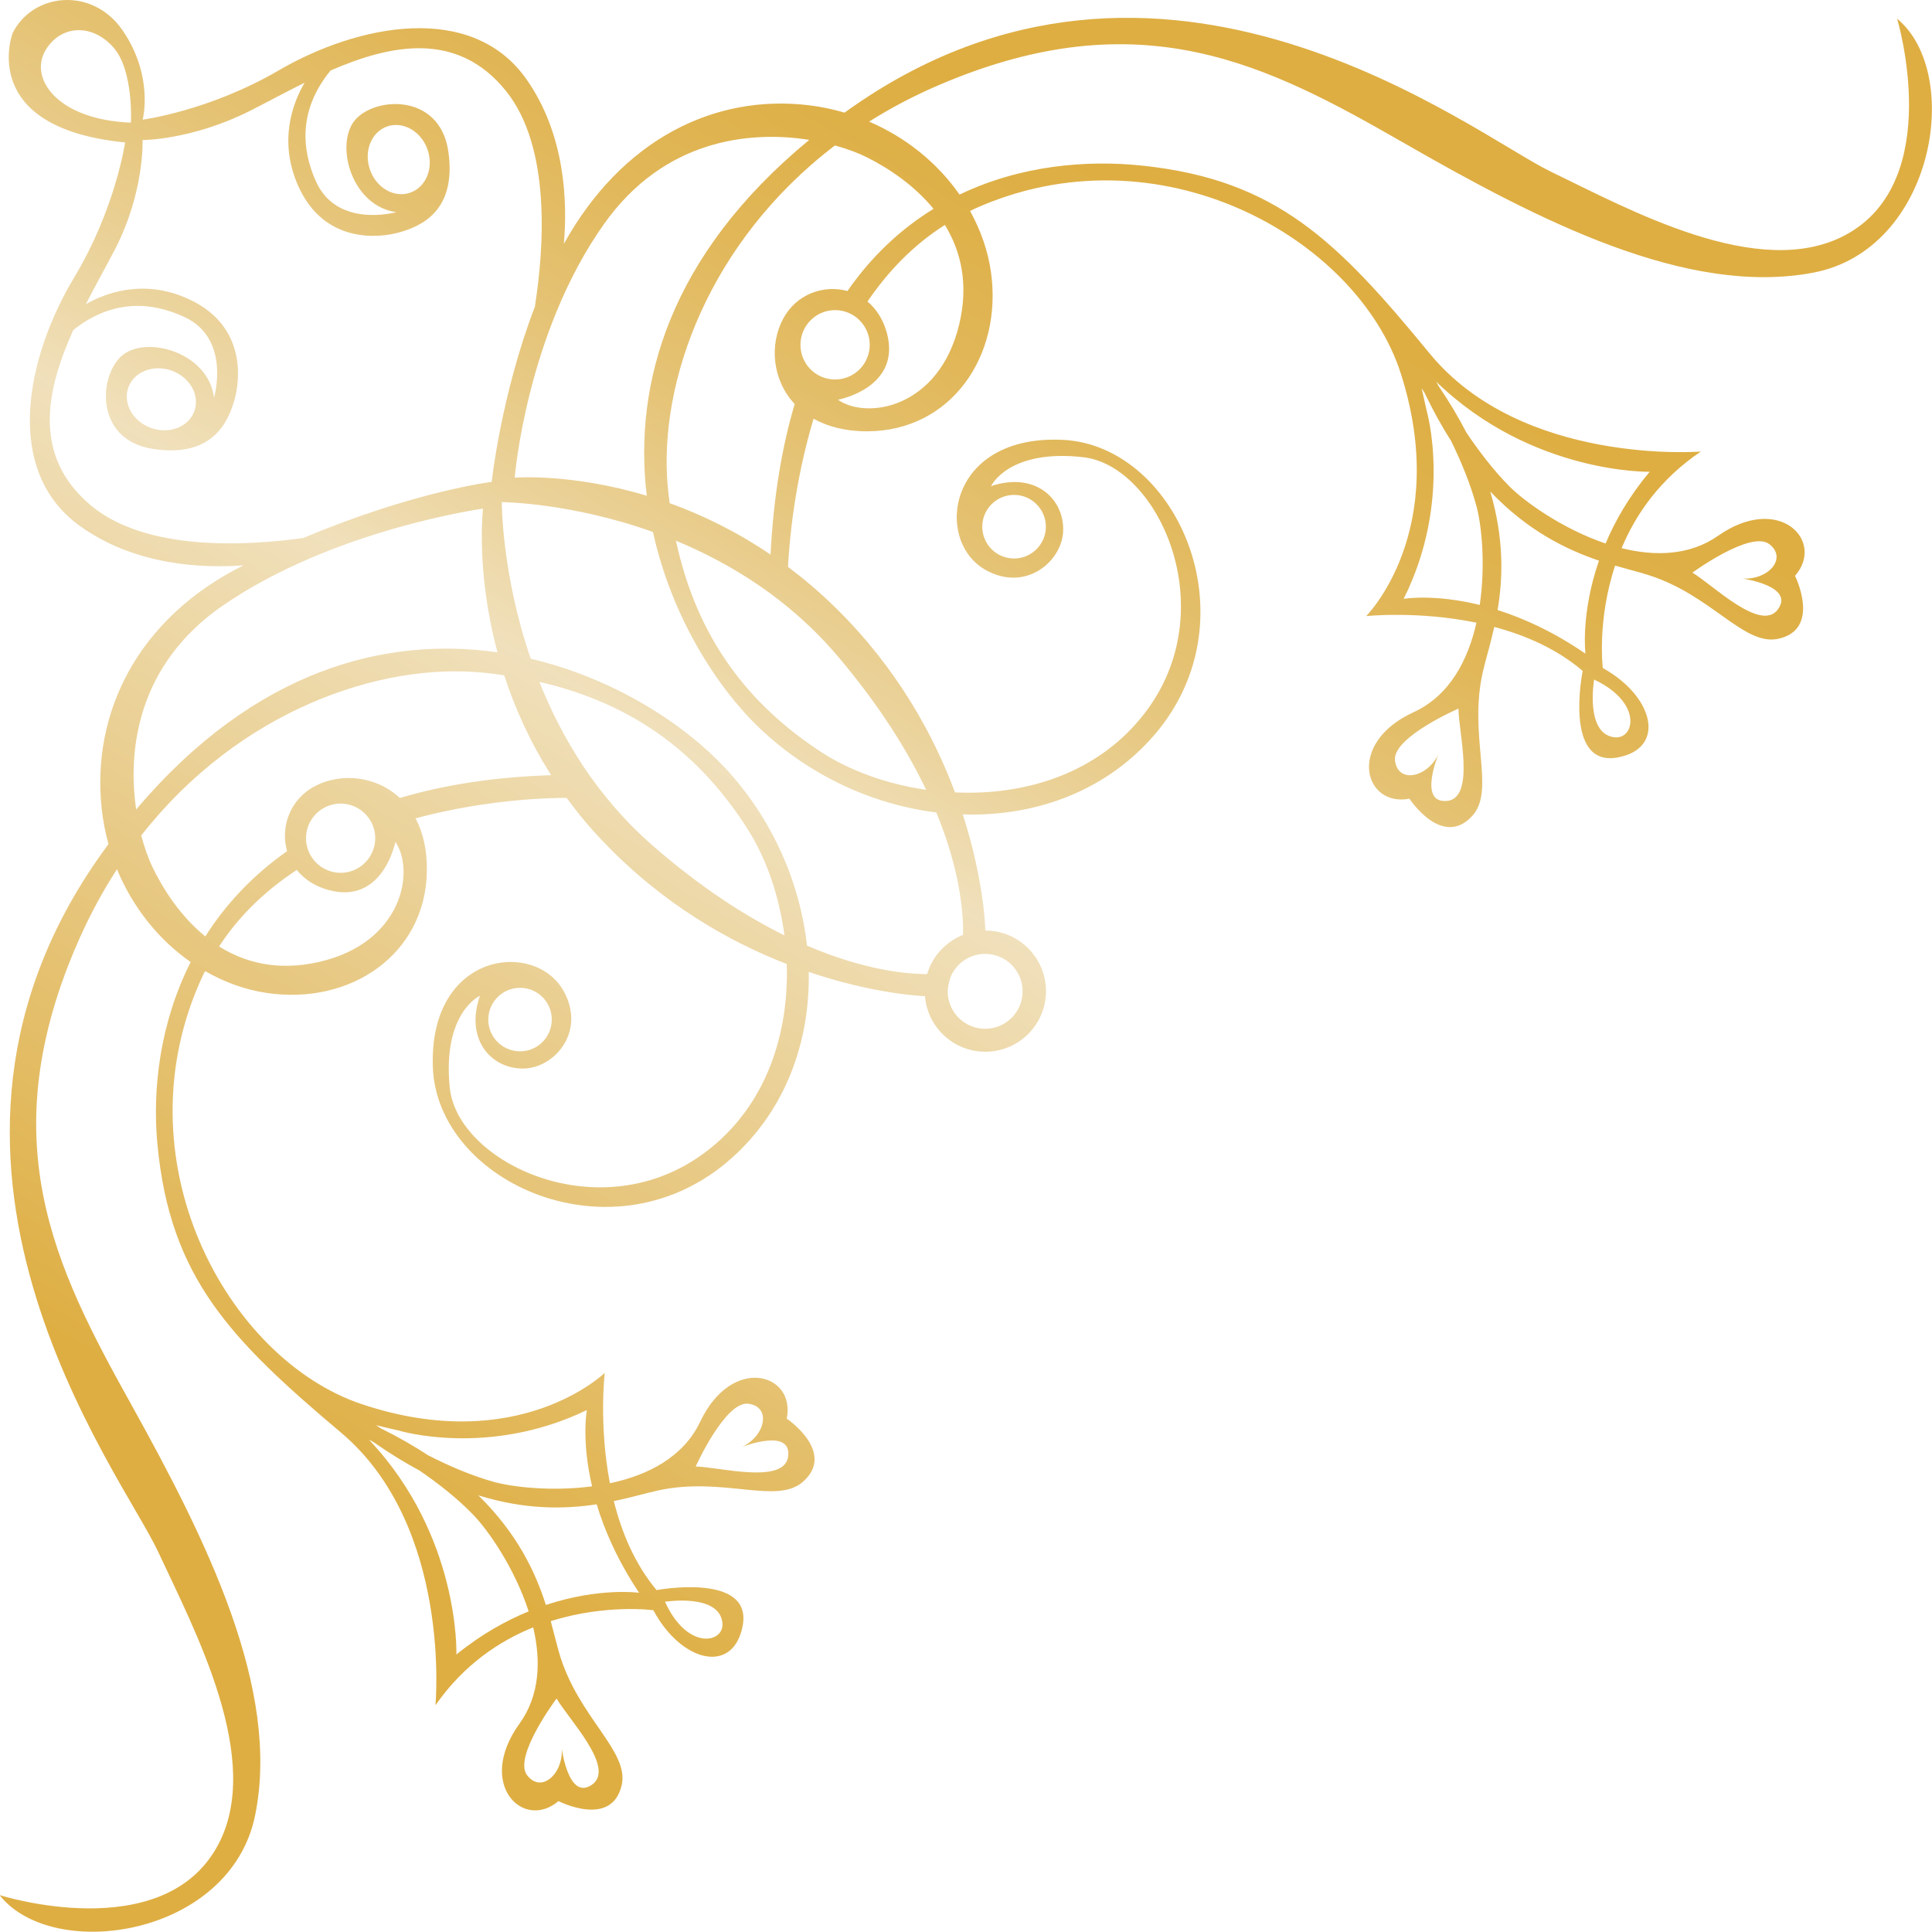
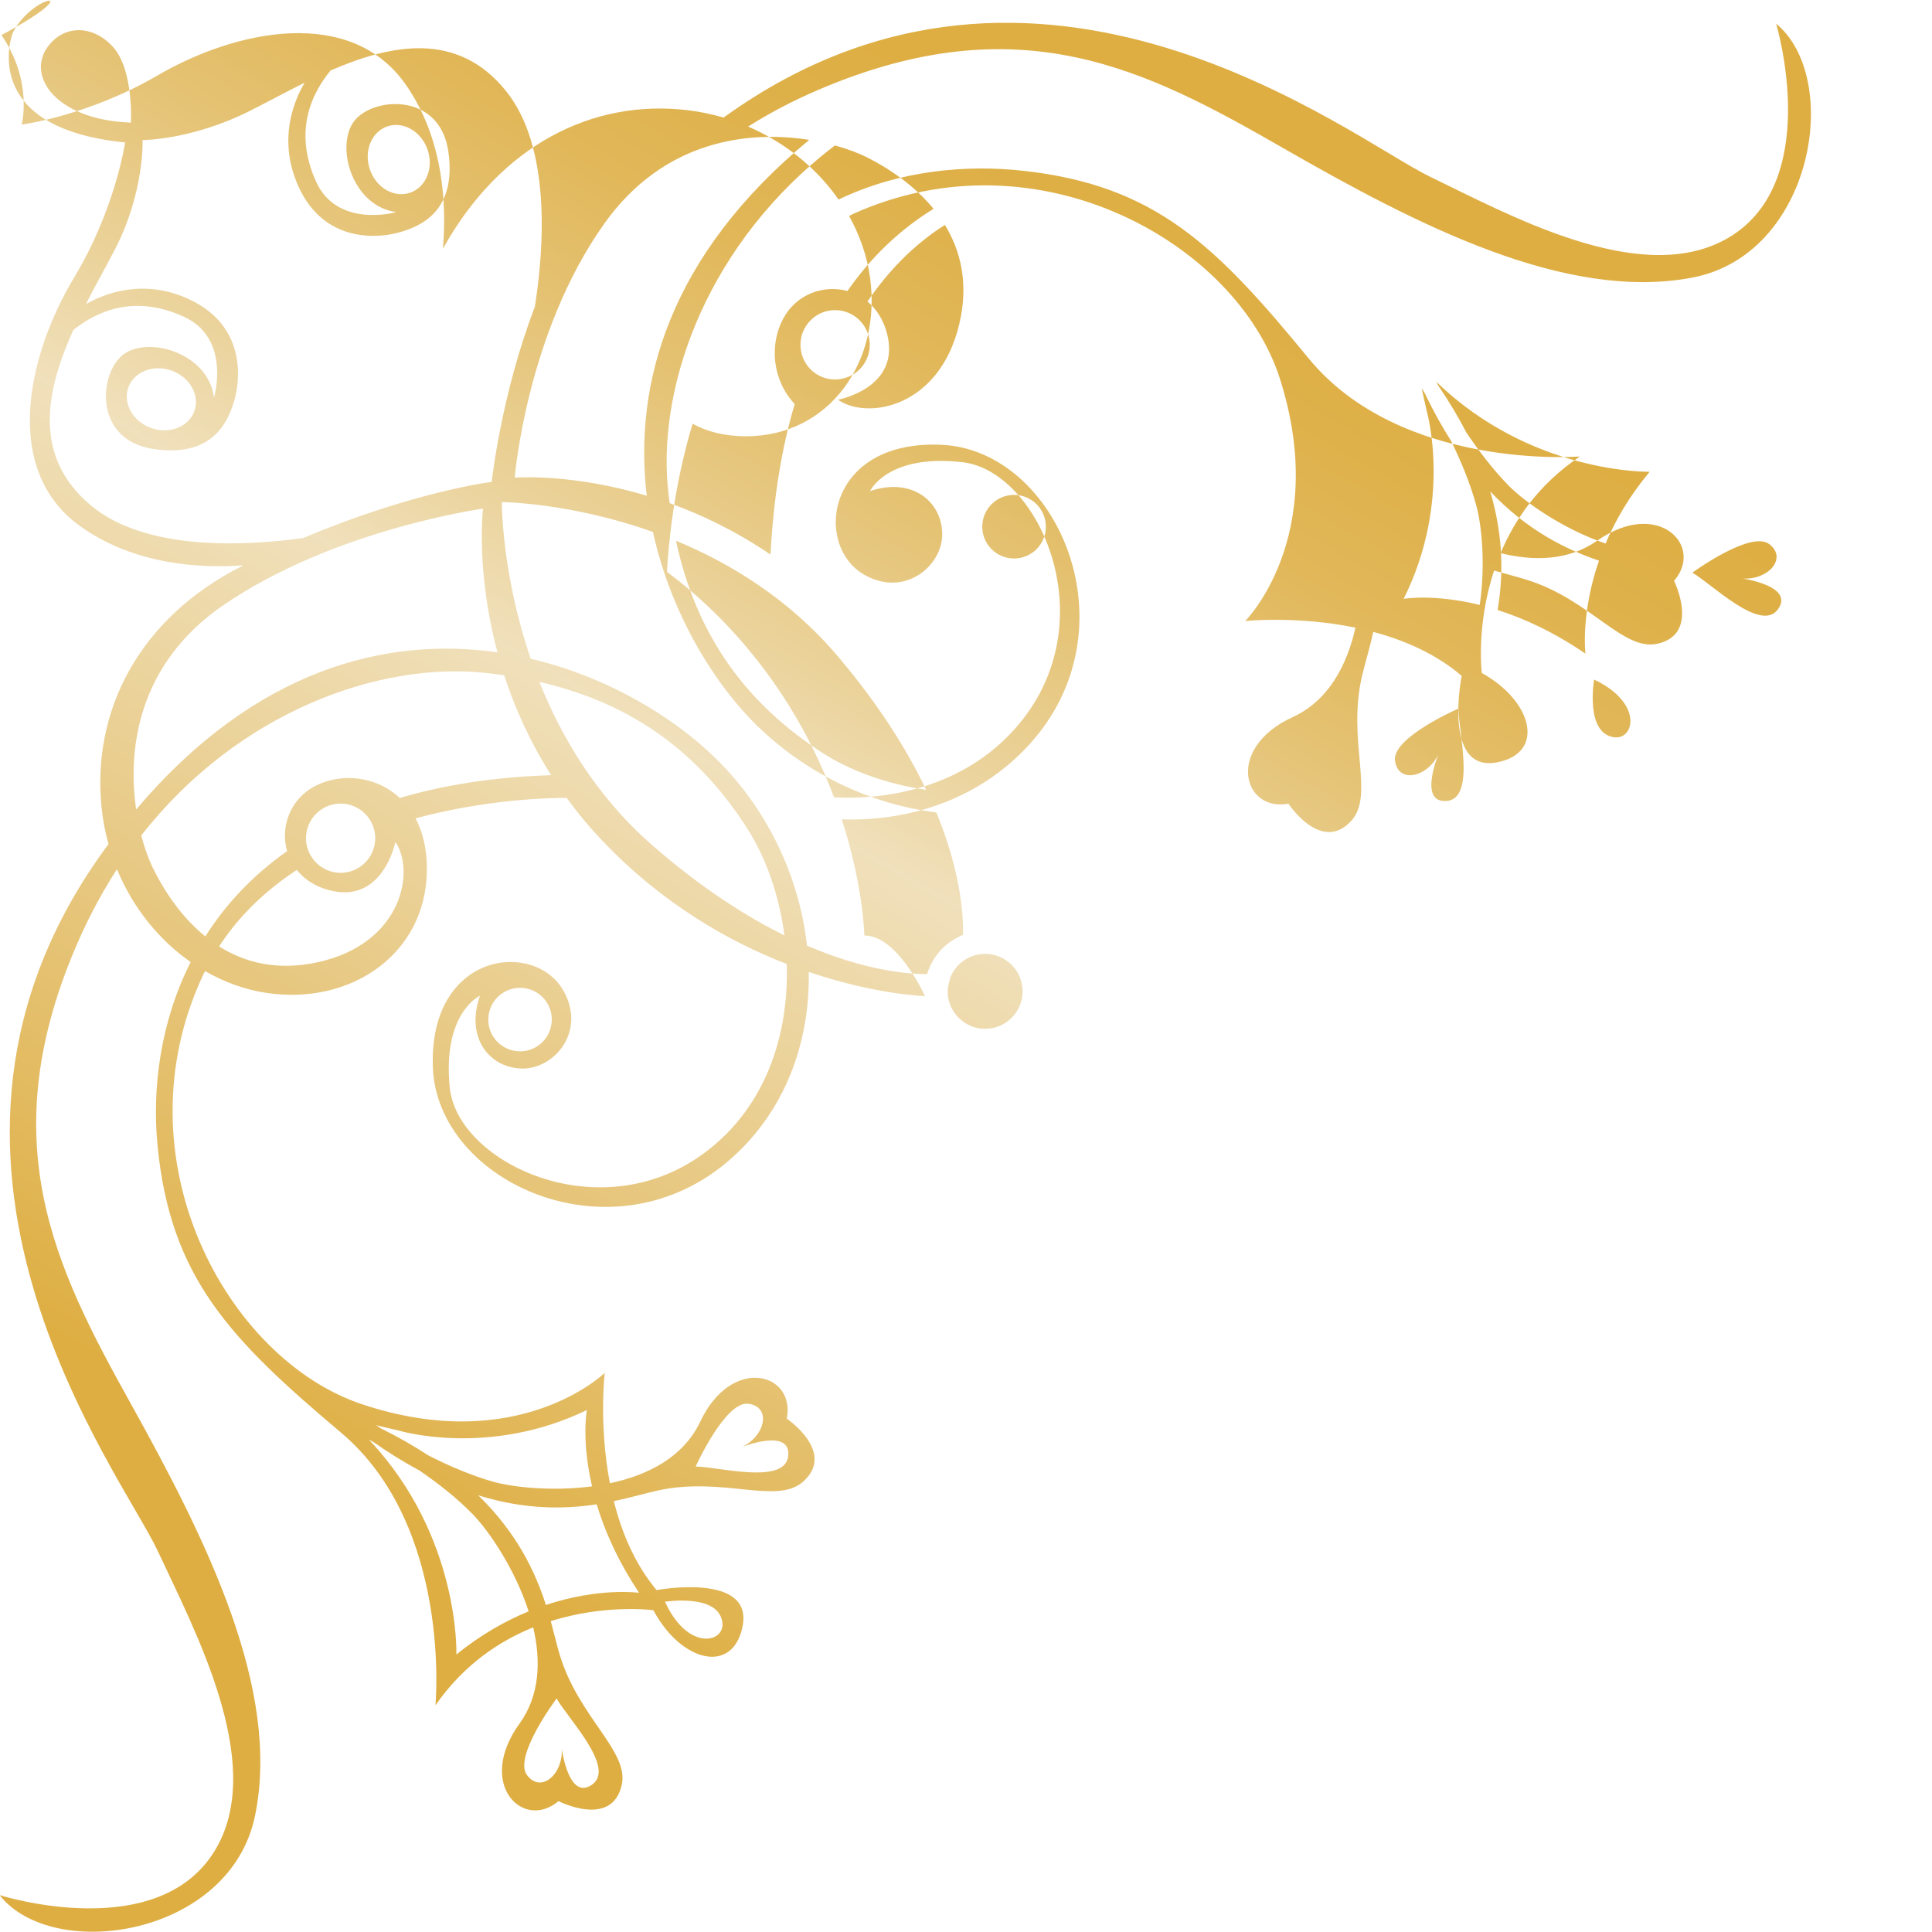
<svg xmlns="http://www.w3.org/2000/svg" id="_レイヤー_3" data-name="レイヤー_3" version="1.1" viewBox="0 0 187.15 187.13">
  <defs>
    <style>
      .st0 {
        fill: url(#_名称未設定グラデーション_9);
      }
    </style>
    <linearGradient id="_名称未設定グラデーション_9" data-name="名称未設定グラデーション 9" x1="-.16" y1="184.13" x2="124.77" y2="-32.25" gradientUnits="userSpaceOnUse">
      <stop offset=".2" stop-color="#deae42" />
      <stop offset=".36" stop-color="#e7c77f" />
      <stop offset=".52" stop-color="#f0e0bb" />
      <stop offset=".57" stop-color="#ebd39c" />
      <stop offset=".64" stop-color="#e5c375" />
      <stop offset=".7" stop-color="#e1b759" />
      <stop offset=".76" stop-color="#deb048" />
      <stop offset=".8" stop-color="#deae42" />
    </linearGradient>
  </defs>
-   <path class="st0" d="M0,183.63c5.22,6.5,22.32,3.94,24.71-7.77,2.5-12.21-4.67-26.63-12.03-39.87-7.37-13.24-13.63-25.63-4.98-45.08,1.08-2.42,2.3-4.65,3.63-6.71,1.53,3.71,4.05,6.84,7.14,8.99-2.96,5.87-3.73,12.25-3.22,17.67,1.22,12.88,7.01,18.83,17.79,27.92,10.78,9.1,9.14,26.41,9.14,26.41,2.73-3.92,6.16-6.21,9.47-7.55.76,3.23.65,6.59-1.33,9.33-4.23,5.86.36,10.4,3.78,7.5,0,0,5.15,2.65,6.12-1.54.76-3.32-4.2-6.54-6.03-12.73-.26-.88-.51-1.95-.84-3.16,5.35-1.69,9.94-1.06,9.94-1.06,2.72,5.07,7.74,6.26,8.65,1.52.99-5.22-8.34-3.47-8.34-3.47-2.12-2.54-3.39-5.61-4.14-8.62,1.7-.35,3.12-.78,4.28-1.03,6.31-1.38,11.51,1.42,14.06-.86,3.21-2.86-1.59-6.1-1.59-6.1.9-4.39-5.3-6.22-8.39.31-1.63,3.44-5.09,5.18-8.74,5.95-1.09-5.69-.5-10.69-.5-10.69,0,0-8.34,8.11-23.53,3.03-13.08-4.37-23.72-23.81-15.37-41.59.06-.13.13-.23.19-.36,1.85,1.06,3.85,1.8,5.94,2.11,8.09,1.23,15.43-3.7,15.54-11.81.03-2.07-.39-3.77-1.1-5.1,7.1-1.91,13.38-1.99,14.64-1.98,1.05,1.44,2.22,2.86,3.55,4.24,5.82,6.1,12.26,9.71,17.77,11.85.22,6.72-1.95,13.75-7.84,18.2-10.17,7.69-24.06,1.07-24.8-6.21-.74-7.28,2.92-8.91,2.92-8.91-1.45,4.18,1.02,7.01,4.1,7.05,3.08.04,6.2-3.55,4.02-7.49-2.79-5.04-13.09-3.82-12.68,7.37.41,11.19,17.56,18.97,28.96,8.78,5.18-4.63,7.58-11.21,7.45-18.02,6.49,2.2,11.22,2.34,11.22,2.34h.04c.24,3.01,2.76,5.39,5.85,5.39,3.24,0,5.87-2.63,5.87-5.87s-2.63-5.87-5.87-5.87c0,0-.08-4.73-2.19-11.25,6.81.22,13.42-2.08,18.12-7.2,10.34-11.26,2.79-28.52-8.39-29.08-11.18-.56-12.55,9.73-7.55,12.58,3.91,2.24,7.55-.84,7.55-3.91s-2.8-5.59-6.99-4.19c0,0,1.68-3.63,8.95-2.8,7.27.84,13.7,14.82,5.87,24.88-4.53,5.82-11.59,7.9-18.31,7.59-2.07-5.54-5.59-12.03-11.61-17.93-1.5-1.47-3.03-2.76-4.57-3.92.13-2.44.61-8.14,2.48-14.35,1.34.75,3.05,1.22,5.17,1.22,8.11,0,13.14-7.27,12.02-15.37-.29-2.1-1-4.11-2.03-5.97.12-.06.23-.12.35-.18,17.89-8.11,37.18,2.8,41.38,15.94,4.87,15.26-3.36,23.48-3.36,23.48,0,0,5.01-.53,10.68.64-.82,3.64-2.61,7.07-6.07,8.66-6.57,3-4.82,9.23-.42,8.39,0,0,3.17,4.85,6.08,1.67,2.31-2.52-.42-7.76,1.05-14.05.27-1.15.71-2.57,1.09-4.26,2.99.8,6.05,2.11,8.56,4.26,0,0-1.88,9.31,3.35,8.39,4.75-.84,3.63-5.87-1.4-8.67,0,0-.57-4.59,1.19-9.92,1.21.35,2.28.61,3.15.89,6.17,1.91,9.31,6.92,12.65,6.2,4.21-.91,1.63-6.1,1.63-6.1,2.95-3.37-1.53-8.03-7.45-3.88-2.77,1.94-6.14,2-9.35,1.2,1.38-3.29,3.72-6.69,7.68-9.36,0,0-17.33,1.4-26.28-9.51-8.95-10.9-14.82-16.77-27.68-18.17-5.5-.6-11.94-.05-17.85,2.79-2.11-3.03-5.15-5.52-8.76-7.07,2.08-1.31,4.33-2.5,6.76-3.54,19.57-8.39,31.87-1.95,45.01,5.59,13.14,7.55,27.45,14.91,39.7,12.58,11.74-2.24,14.54-19.29,8.11-24.6,0,0,4.75,15.75-5.03,20.97-8.39,4.47-20.97-2.52-28.51-6.15-7.55-3.63-37.74-27.67-68.21-5.87-.07.05-.14.1-.21.15-1.11-.32-2.25-.57-3.43-.71-9.23-1.12-18.17,3.36-23.76,13.42,0,0,0,.01,0,.01.35-3.99.17-10.55-3.62-15.95-5.31-7.55-16.34-5.33-24.04-.84-6.71,3.91-13.14,4.75-13.14,4.75,0,0,1.12-4.2-1.96-8.67C8.92-1.32,3.17-.7,1.22,3.21c0,0-3.49,9.16,10.9,10.59,0,0-.93,6.42-4.93,13.07-4.6,7.65-6.96,18.64.51,24.05,5.35,3.87,11.91,4.14,15.91,3.84,0,0-.02,0-.02,0-10.3,5.14-14.74,14.34-13.74,23.57.13,1.18.35,2.33.66,3.44-.05.07-.1.13-.15.2-22.22,30.18,1.4,60.69,4.93,68.29,3.53,7.6,10.35,20.27,5.76,28.59-5.35,9.71-21.04,4.74-21.04,4.74ZM163.94,55.47s5.67-4.14,7.45-2.76c1.79,1.37-.11,3.5-2.6,3.33,0,0,5.09.72,3.43,2.99-1.65,2.27-6.36-2.43-8.28-3.56ZM140.16,77.58c-2.8.28-.84-4.47-.84-4.47-1.12,2.24-3.91,2.8-4.19.56-.28-2.24,6.15-5.03,6.15-5.03,0,2.24,1.68,8.67-1.12,8.95ZM154.42,65.83c4.75,2.24,3.92,5.83,1.96,5.59-2.87-.35-1.96-5.59-1.96-5.59ZM144.36,47.61c3.66,3.85,7.42,5.64,10.53,6.7-1.79,5.16-1.31,9.01-1.31,9.01-3.09-2.12-5.99-3.43-8.51-4.23.52-3.07.64-6.89-.71-11.47ZM142.04,41.89c-.74-1.44-1.63-2.94-2.69-4.5-.08-.14-.15-.28-.23-.42,9.25,8.97,20.68,8.73,20.68,8.73-1.98,2.37-3.34,4.74-4.27,6.95-4.15-1.41-7.84-4.04-9.35-5.57-1.54-1.56-2.93-3.39-4.14-5.19ZM138.21,39.83l-.5-2.23c.1.16.2.31.3.48.82,1.72,1.68,3.26,2.56,4.64.97,1.99,1.88,4.17,2.46,6.34.5,1.87.88,5.68.31,9.54-4.47-1.1-7.37-.59-7.37-.59,4.75-9.51,2.24-18.17,2.24-18.17ZM95.15,51.02c0-1.7,1.38-3.08,3.08-3.08s3.08,1.38,3.08,3.08-1.38,3.08-3.08,3.08-3.08-1.38-3.08-3.08ZM47.3,98.72c.03-1.7,1.42-3.05,3.12-3.03,1.7.02,3.06,1.42,3.03,3.12-.03,1.7-1.42,3.06-3.12,3.03-1.7-.03-3.06-1.42-3.03-3.12ZM67.39,142.06s2.88-6.4,5.12-6.08c2.23.31,1.63,3.1-.62,4.18,0,0,4.78-1.89,4.46.9-.32,2.79-6.73,1.03-8.96,1ZM64.42,155.16s5.25-.84,5.56,2.04c.21,1.96-3.39,2.75-5.56-2.04ZM57.34,143.98c-3.87.51-7.68.08-9.54-.44-2.16-.61-4.33-1.55-6.3-2.55-1.37-.9-2.89-1.78-4.6-2.62-.16-.11-.32-.21-.47-.31l2.22.52s8.63,2.63,18.2-1.99c0,0-.55,2.89.5,7.38ZM53.92,164.54c1.11,1.94,5.74,6.71,3.44,8.33-2.29,1.62-2.94-3.48-2.94-3.48.13,2.5-2.02,4.36-3.37,2.56-1.35-1.8,2.86-7.41,2.86-7.41ZM46.33,144.85c4.57,1.42,8.39,1.34,11.47.87.76,2.53,2.03,5.45,4.11,8.57,0,0-3.85-.54-9.03,1.18-1-3.13-2.75-6.91-6.55-10.62ZM35.77,139.47c.14.08.28.15.42.23,1.54,1.08,3.03,1.99,4.45,2.75,1.79,1.23,3.6,2.64,5.13,4.21,1.51,1.53,4.09,5.25,5.44,9.43-2.21.91-4.6,2.23-7,4.18,0,0,.39-11.42-8.45-20.79ZM12.68,11.88c-7.27-.28-10.07-4.47-8.11-7.27,1.58-2.26,4.47-2.24,6.43,0,1.96,2.24,1.68,7.27,1.68,7.27ZM51.84,29.64c-3.3,8.56-4.21,17.04-4.21,17.04,0,0-7.53.92-18.26,5.44-5.68.78-15.22,1.27-20.53-3.13-5.76-4.78-4.37-11.2-1.74-17.02,4.67-3.72,8.95-2.07,10.66-1.31,4.69,2.09,2.97,7.87,2.97,7.87-.5-4.2-6.07-5.95-8.61-4.31-2.54,1.65-3.19,8.34,2.67,9.26,5.86.92,7.31-2.7,7.89-4.64.59-1.95,1.22-7.25-4.34-9.84-4.43-2.07-8.21-.57-10.03.47.98-1.91,2-3.72,2.83-5.32,2.87-5.56,2.67-10.58,2.67-10.58,0,0,4.75,0,10.34-2.8,1.62-.81,3.44-1.81,5.36-2.76-1.07,1.81-2.61,5.57-.61,10.03,2.51,5.59,7.83,5.03,9.78,4.47,1.96-.56,5.59-1.96,4.75-7.83-.84-5.87-7.55-5.31-9.23-2.8-1.68,2.52,0,8.11,4.19,8.67,0,0-5.81,1.64-7.83-3.08-.74-1.72-2.33-6.02,1.46-10.64,5.86-2.55,12.3-3.85,16.99,1.98,4.39,5.45,3.69,15.21,2.81,20.84ZM35.83,16.41c-.61-1.78.15-3.64,1.7-4.17,1.54-.52,3.28.49,3.89,2.26.61,1.78-.15,3.64-1.7,4.17-1.54.53-3.29-.48-3.89-2.26ZM14.64,41.46c-1.77-.63-2.76-2.39-2.21-3.92.55-1.54,2.43-2.27,4.19-1.64,1.77.63,2.76,2.38,2.21,3.92-.55,1.53-2.42,2.27-4.19,1.64ZM78.39,13.55c-13.63,11.24-17.02,23.74-15.74,34.47-7.33-2.2-12.79-1.75-12.79-1.75,0,0,1.12-13.98,8.67-24.6,5.77-8.12,14-9.05,19.86-8.12ZM81.17,38.72s6.15-1.12,4.75-6.43c-.36-1.35-1.04-2.37-1.89-3.08,1.96-2.88,4.42-5.47,7.5-7.42,1.55,2.53,2.33,5.73,1.38,9.66-1.96,8.11-8.95,9.23-11.74,7.27ZM77.54,33.4c0-1.85,1.5-3.36,3.35-3.36s3.36,1.5,3.36,3.36-1.5,3.36-3.36,3.36-3.35-1.5-3.35-3.36ZM74.64,53.72c-3.35-2.27-6.68-3.87-9.77-4.98-.07-.54-.14-1.08-.19-1.64-.9-10.14,4.02-23.73,16.2-33.01,1.24.34,2.3.75,3.08,1.14,2.06,1.03,4.56,2.67,6.47,5-3.07,1.89-5.92,4.48-8.34,7.96-2.3-.63-4.95.29-6.23,2.69-1.34,2.51-1.06,5.93,1.12,8.26-1.23,4.14-2.05,8.97-2.34,14.57ZM89.72,76.51c-3.86-.56-7.46-1.88-10.22-3.69-6.9-4.52-11.97-10.88-14.02-20.44,5.31,2.2,11.01,5.68,15.69,11.21,4.03,4.76,6.73,9.12,8.54,12.91ZM91.8,96.03c.03-.44.11-.81.21-1.15.02-.07.04-.14.06-.21,0-.03.02-.05.03-.08.56-1.29,1.84-2.19,3.33-2.19,2.01,0,3.63,1.63,3.63,3.63s-1.63,3.63-3.63,3.63-3.63-1.63-3.63-3.63ZM70.28,74.44c-3.88-4.2-10.68-8.7-18.87-10.63-2.84-8.28-2.8-15.17-2.8-15.17,0,0,6.62.03,14.64,2.89,1.81,8.23,6.22,15.11,10.38,19.05,4.84,4.59,10.94,7.36,17.07,8.12,2.35,5.71,2.63,9.89,2.59,11.86-1.67.66-2.97,2.06-3.48,3.8-2.04,0-6.13-.39-11.64-2.76-.68-6.13-3.36-12.28-7.89-17.17ZM52.24,66.05c9.5,2.18,15.78,7.33,20.2,14.29,1.77,2.79,3.04,6.4,3.55,10.27-3.77-1.86-8.09-4.62-12.79-8.72-5.41-4.72-8.81-10.46-10.95-15.84ZM21.23,91.67c2.01-3.08,4.62-5.5,7.52-7.4.7.87,1.71,1.57,3.06,1.94,5.29,1.47,6.49-4.66,6.49-4.66,1.92,2.82.7,9.8-7.43,11.64-3.95.89-7.13.07-9.65-1.51ZM32.95,84.55c-1.85-.03-3.33-1.55-3.31-3.4.03-1.85,1.55-3.33,3.4-3.31,1.85.03,3.33,1.55,3.31,3.4-.03,1.85-1.55,3.33-3.4,3.31ZM13.69,80.92c9.45-12.06,23.1-16.79,33.23-15.75.66.07,1.29.15,1.92.24,1,3.09,2.46,6.39,4.55,9.68-5.62.18-10.48.97-14.66,2.21-2.3-2.15-5.67-2.46-8.18-1.17-2.47,1.27-3.41,3.99-2.74,6.32-3.4,2.39-6,5.22-7.92,8.26-2.41-1.95-4.08-4.57-5.11-6.69-.38-.79-.77-1.85-1.1-3.1ZM21.57,58.67c10.73-7.4,25.22-9.4,25.22-9.4,0,0-.72,6.04,1.4,13.92-10.78-1.54-23.47,1.61-35,15.22-.86-5.87.19-14.09,8.39-19.75Z" />
+   <path class="st0" d="M0,183.63c5.22,6.5,22.32,3.94,24.71-7.77,2.5-12.21-4.67-26.63-12.03-39.87-7.37-13.24-13.63-25.63-4.98-45.08,1.08-2.42,2.3-4.65,3.63-6.71,1.53,3.71,4.05,6.84,7.14,8.99-2.96,5.87-3.73,12.25-3.22,17.67,1.22,12.88,7.01,18.83,17.79,27.92,10.78,9.1,9.14,26.41,9.14,26.41,2.73-3.92,6.16-6.21,9.47-7.55.76,3.23.65,6.59-1.33,9.33-4.23,5.86.36,10.4,3.78,7.5,0,0,5.15,2.65,6.12-1.54.76-3.32-4.2-6.54-6.03-12.73-.26-.88-.51-1.95-.84-3.16,5.35-1.69,9.94-1.06,9.94-1.06,2.72,5.07,7.74,6.26,8.65,1.52.99-5.22-8.34-3.47-8.34-3.47-2.12-2.54-3.39-5.61-4.14-8.62,1.7-.35,3.12-.78,4.28-1.03,6.31-1.38,11.51,1.42,14.06-.86,3.21-2.86-1.59-6.1-1.59-6.1.9-4.39-5.3-6.22-8.39.31-1.63,3.44-5.09,5.18-8.74,5.95-1.09-5.69-.5-10.69-.5-10.69,0,0-8.34,8.11-23.53,3.03-13.08-4.37-23.72-23.81-15.37-41.59.06-.13.13-.23.19-.36,1.85,1.06,3.85,1.8,5.94,2.11,8.09,1.23,15.43-3.7,15.54-11.81.03-2.07-.39-3.77-1.1-5.1,7.1-1.91,13.38-1.99,14.64-1.98,1.05,1.44,2.22,2.86,3.55,4.24,5.82,6.1,12.26,9.71,17.77,11.85.22,6.72-1.95,13.75-7.84,18.2-10.17,7.69-24.06,1.07-24.8-6.21-.74-7.28,2.92-8.91,2.92-8.91-1.45,4.18,1.02,7.01,4.1,7.05,3.08.04,6.2-3.55,4.02-7.49-2.79-5.04-13.09-3.82-12.68,7.37.41,11.19,17.56,18.97,28.96,8.78,5.18-4.63,7.58-11.21,7.45-18.02,6.49,2.2,11.22,2.34,11.22,2.34h.04s-2.63-5.87-5.87-5.87c0,0-.08-4.73-2.19-11.25,6.81.22,13.42-2.08,18.12-7.2,10.34-11.26,2.79-28.52-8.39-29.08-11.18-.56-12.55,9.73-7.55,12.58,3.91,2.24,7.55-.84,7.55-3.91s-2.8-5.59-6.99-4.19c0,0,1.68-3.63,8.95-2.8,7.27.84,13.7,14.82,5.87,24.88-4.53,5.82-11.59,7.9-18.31,7.59-2.07-5.54-5.59-12.03-11.61-17.93-1.5-1.47-3.03-2.76-4.57-3.92.13-2.44.61-8.14,2.48-14.35,1.34.75,3.05,1.22,5.17,1.22,8.11,0,13.14-7.27,12.02-15.37-.29-2.1-1-4.11-2.03-5.97.12-.06.23-.12.35-.18,17.89-8.11,37.18,2.8,41.38,15.94,4.87,15.26-3.36,23.48-3.36,23.48,0,0,5.01-.53,10.68.64-.82,3.64-2.61,7.07-6.07,8.66-6.57,3-4.82,9.23-.42,8.39,0,0,3.17,4.85,6.08,1.67,2.31-2.52-.42-7.76,1.05-14.05.27-1.15.71-2.57,1.09-4.26,2.99.8,6.05,2.11,8.56,4.26,0,0-1.88,9.31,3.35,8.39,4.75-.84,3.63-5.87-1.4-8.67,0,0-.57-4.59,1.19-9.92,1.21.35,2.28.61,3.15.89,6.17,1.91,9.31,6.92,12.65,6.2,4.21-.91,1.63-6.1,1.63-6.1,2.95-3.37-1.53-8.03-7.45-3.88-2.77,1.94-6.14,2-9.35,1.2,1.38-3.29,3.72-6.69,7.68-9.36,0,0-17.33,1.4-26.28-9.51-8.95-10.9-14.82-16.77-27.68-18.17-5.5-.6-11.94-.05-17.85,2.79-2.11-3.03-5.15-5.52-8.76-7.07,2.08-1.31,4.33-2.5,6.76-3.54,19.57-8.39,31.87-1.95,45.01,5.59,13.14,7.55,27.45,14.91,39.7,12.58,11.74-2.24,14.54-19.29,8.11-24.6,0,0,4.75,15.75-5.03,20.97-8.39,4.47-20.97-2.52-28.51-6.15-7.55-3.63-37.74-27.67-68.21-5.87-.07.05-.14.1-.21.15-1.11-.32-2.25-.57-3.43-.71-9.23-1.12-18.17,3.36-23.76,13.42,0,0,0,.01,0,.01.35-3.99.17-10.55-3.62-15.95-5.31-7.55-16.34-5.33-24.04-.84-6.71,3.91-13.14,4.75-13.14,4.75,0,0,1.12-4.2-1.96-8.67C8.92-1.32,3.17-.7,1.22,3.21c0,0-3.49,9.16,10.9,10.59,0,0-.93,6.42-4.93,13.07-4.6,7.65-6.96,18.64.51,24.05,5.35,3.87,11.91,4.14,15.91,3.84,0,0-.02,0-.02,0-10.3,5.14-14.74,14.34-13.74,23.57.13,1.18.35,2.33.66,3.44-.05.07-.1.13-.15.2-22.22,30.18,1.4,60.69,4.93,68.29,3.53,7.6,10.35,20.27,5.76,28.59-5.35,9.71-21.04,4.74-21.04,4.74ZM163.94,55.47s5.67-4.14,7.45-2.76c1.79,1.37-.11,3.5-2.6,3.33,0,0,5.09.72,3.43,2.99-1.65,2.27-6.36-2.43-8.28-3.56ZM140.16,77.58c-2.8.28-.84-4.47-.84-4.47-1.12,2.24-3.91,2.8-4.19.56-.28-2.24,6.15-5.03,6.15-5.03,0,2.24,1.68,8.67-1.12,8.95ZM154.42,65.83c4.75,2.24,3.92,5.83,1.96,5.59-2.87-.35-1.96-5.59-1.96-5.59ZM144.36,47.61c3.66,3.85,7.42,5.64,10.53,6.7-1.79,5.16-1.31,9.01-1.31,9.01-3.09-2.12-5.99-3.43-8.51-4.23.52-3.07.64-6.89-.71-11.47ZM142.04,41.89c-.74-1.44-1.63-2.94-2.69-4.5-.08-.14-.15-.28-.23-.42,9.25,8.97,20.68,8.73,20.68,8.73-1.98,2.37-3.34,4.74-4.27,6.95-4.15-1.41-7.84-4.04-9.35-5.57-1.54-1.56-2.93-3.39-4.14-5.19ZM138.21,39.83l-.5-2.23c.1.16.2.31.3.48.82,1.72,1.68,3.26,2.56,4.64.97,1.99,1.88,4.17,2.46,6.34.5,1.87.88,5.68.31,9.54-4.47-1.1-7.37-.59-7.37-.59,4.75-9.51,2.24-18.17,2.24-18.17ZM95.15,51.02c0-1.7,1.38-3.08,3.08-3.08s3.08,1.38,3.08,3.08-1.38,3.08-3.08,3.08-3.08-1.38-3.08-3.08ZM47.3,98.72c.03-1.7,1.42-3.05,3.12-3.03,1.7.02,3.06,1.42,3.03,3.12-.03,1.7-1.42,3.06-3.12,3.03-1.7-.03-3.06-1.42-3.03-3.12ZM67.39,142.06s2.88-6.4,5.12-6.08c2.23.31,1.63,3.1-.62,4.18,0,0,4.78-1.89,4.46.9-.32,2.79-6.73,1.03-8.96,1ZM64.42,155.16s5.25-.84,5.56,2.04c.21,1.96-3.39,2.75-5.56-2.04ZM57.34,143.98c-3.87.51-7.68.08-9.54-.44-2.16-.61-4.33-1.55-6.3-2.55-1.37-.9-2.89-1.78-4.6-2.62-.16-.11-.32-.21-.47-.31l2.22.52s8.63,2.63,18.2-1.99c0,0-.55,2.89.5,7.38ZM53.92,164.54c1.11,1.94,5.74,6.71,3.44,8.33-2.29,1.62-2.94-3.48-2.94-3.48.13,2.5-2.02,4.36-3.37,2.56-1.35-1.8,2.86-7.41,2.86-7.41ZM46.33,144.85c4.57,1.42,8.39,1.34,11.47.87.76,2.53,2.03,5.45,4.11,8.57,0,0-3.85-.54-9.03,1.18-1-3.13-2.75-6.91-6.55-10.62ZM35.77,139.47c.14.08.28.15.42.23,1.54,1.08,3.03,1.99,4.45,2.75,1.79,1.23,3.6,2.64,5.13,4.21,1.51,1.53,4.09,5.25,5.44,9.43-2.21.91-4.6,2.23-7,4.18,0,0,.39-11.42-8.45-20.79ZM12.68,11.88c-7.27-.28-10.07-4.47-8.11-7.27,1.58-2.26,4.47-2.24,6.43,0,1.96,2.24,1.68,7.27,1.68,7.27ZM51.84,29.64c-3.3,8.56-4.21,17.04-4.21,17.04,0,0-7.53.92-18.26,5.44-5.68.78-15.22,1.27-20.53-3.13-5.76-4.78-4.37-11.2-1.74-17.02,4.67-3.72,8.95-2.07,10.66-1.31,4.69,2.09,2.97,7.87,2.97,7.87-.5-4.2-6.07-5.95-8.61-4.31-2.54,1.65-3.19,8.34,2.67,9.26,5.86.92,7.31-2.7,7.89-4.64.59-1.95,1.22-7.25-4.34-9.84-4.43-2.07-8.21-.57-10.03.47.98-1.91,2-3.72,2.83-5.32,2.87-5.56,2.67-10.58,2.67-10.58,0,0,4.75,0,10.34-2.8,1.62-.81,3.44-1.81,5.36-2.76-1.07,1.81-2.61,5.57-.61,10.03,2.51,5.59,7.83,5.03,9.78,4.47,1.96-.56,5.59-1.96,4.75-7.83-.84-5.87-7.55-5.31-9.23-2.8-1.68,2.52,0,8.11,4.19,8.67,0,0-5.81,1.64-7.83-3.08-.74-1.72-2.33-6.02,1.46-10.64,5.86-2.55,12.3-3.85,16.99,1.98,4.39,5.45,3.69,15.21,2.81,20.84ZM35.83,16.41c-.61-1.78.15-3.64,1.7-4.17,1.54-.52,3.28.49,3.89,2.26.61,1.78-.15,3.64-1.7,4.17-1.54.53-3.29-.48-3.89-2.26ZM14.64,41.46c-1.77-.63-2.76-2.39-2.21-3.92.55-1.54,2.43-2.27,4.19-1.64,1.77.63,2.76,2.38,2.21,3.92-.55,1.53-2.42,2.27-4.19,1.64ZM78.39,13.55c-13.63,11.24-17.02,23.74-15.74,34.47-7.33-2.2-12.79-1.75-12.79-1.75,0,0,1.12-13.98,8.67-24.6,5.77-8.12,14-9.05,19.86-8.12ZM81.17,38.72s6.15-1.12,4.75-6.43c-.36-1.35-1.04-2.37-1.89-3.08,1.96-2.88,4.42-5.47,7.5-7.42,1.55,2.53,2.33,5.73,1.38,9.66-1.96,8.11-8.95,9.23-11.74,7.27ZM77.54,33.4c0-1.85,1.5-3.36,3.35-3.36s3.36,1.5,3.36,3.36-1.5,3.36-3.36,3.36-3.35-1.5-3.35-3.36ZM74.64,53.72c-3.35-2.27-6.68-3.87-9.77-4.98-.07-.54-.14-1.08-.19-1.64-.9-10.14,4.02-23.73,16.2-33.01,1.24.34,2.3.75,3.08,1.14,2.06,1.03,4.56,2.67,6.47,5-3.07,1.89-5.92,4.48-8.34,7.96-2.3-.63-4.95.29-6.23,2.69-1.34,2.51-1.06,5.93,1.12,8.26-1.23,4.14-2.05,8.97-2.34,14.57ZM89.72,76.51c-3.86-.56-7.46-1.88-10.22-3.69-6.9-4.52-11.97-10.88-14.02-20.44,5.31,2.2,11.01,5.68,15.69,11.21,4.03,4.76,6.73,9.12,8.54,12.91ZM91.8,96.03c.03-.44.11-.81.21-1.15.02-.07.04-.14.06-.21,0-.03.02-.05.03-.08.56-1.29,1.84-2.19,3.33-2.19,2.01,0,3.63,1.63,3.63,3.63s-1.63,3.63-3.63,3.63-3.63-1.63-3.63-3.63ZM70.28,74.44c-3.88-4.2-10.68-8.7-18.87-10.63-2.84-8.28-2.8-15.17-2.8-15.17,0,0,6.62.03,14.64,2.89,1.81,8.23,6.22,15.11,10.38,19.05,4.84,4.59,10.94,7.36,17.07,8.12,2.35,5.71,2.63,9.89,2.59,11.86-1.67.66-2.97,2.06-3.48,3.8-2.04,0-6.13-.39-11.64-2.76-.68-6.13-3.36-12.28-7.89-17.17ZM52.24,66.05c9.5,2.18,15.78,7.33,20.2,14.29,1.77,2.79,3.04,6.4,3.55,10.27-3.77-1.86-8.09-4.62-12.79-8.72-5.41-4.72-8.81-10.46-10.95-15.84ZM21.23,91.67c2.01-3.08,4.62-5.5,7.52-7.4.7.87,1.71,1.57,3.06,1.94,5.29,1.47,6.49-4.66,6.49-4.66,1.92,2.82.7,9.8-7.43,11.64-3.95.89-7.13.07-9.65-1.51ZM32.95,84.55c-1.85-.03-3.33-1.55-3.31-3.4.03-1.85,1.55-3.33,3.4-3.31,1.85.03,3.33,1.55,3.31,3.4-.03,1.85-1.55,3.33-3.4,3.31ZM13.69,80.92c9.45-12.06,23.1-16.79,33.23-15.75.66.07,1.29.15,1.92.24,1,3.09,2.46,6.39,4.55,9.68-5.62.18-10.48.97-14.66,2.21-2.3-2.15-5.67-2.46-8.18-1.17-2.47,1.27-3.41,3.99-2.74,6.32-3.4,2.39-6,5.22-7.92,8.26-2.41-1.95-4.08-4.57-5.11-6.69-.38-.79-.77-1.85-1.1-3.1ZM21.57,58.67c10.73-7.4,25.22-9.4,25.22-9.4,0,0-.72,6.04,1.4,13.92-10.78-1.54-23.47,1.61-35,15.22-.86-5.87.19-14.09,8.39-19.75Z" />
</svg>